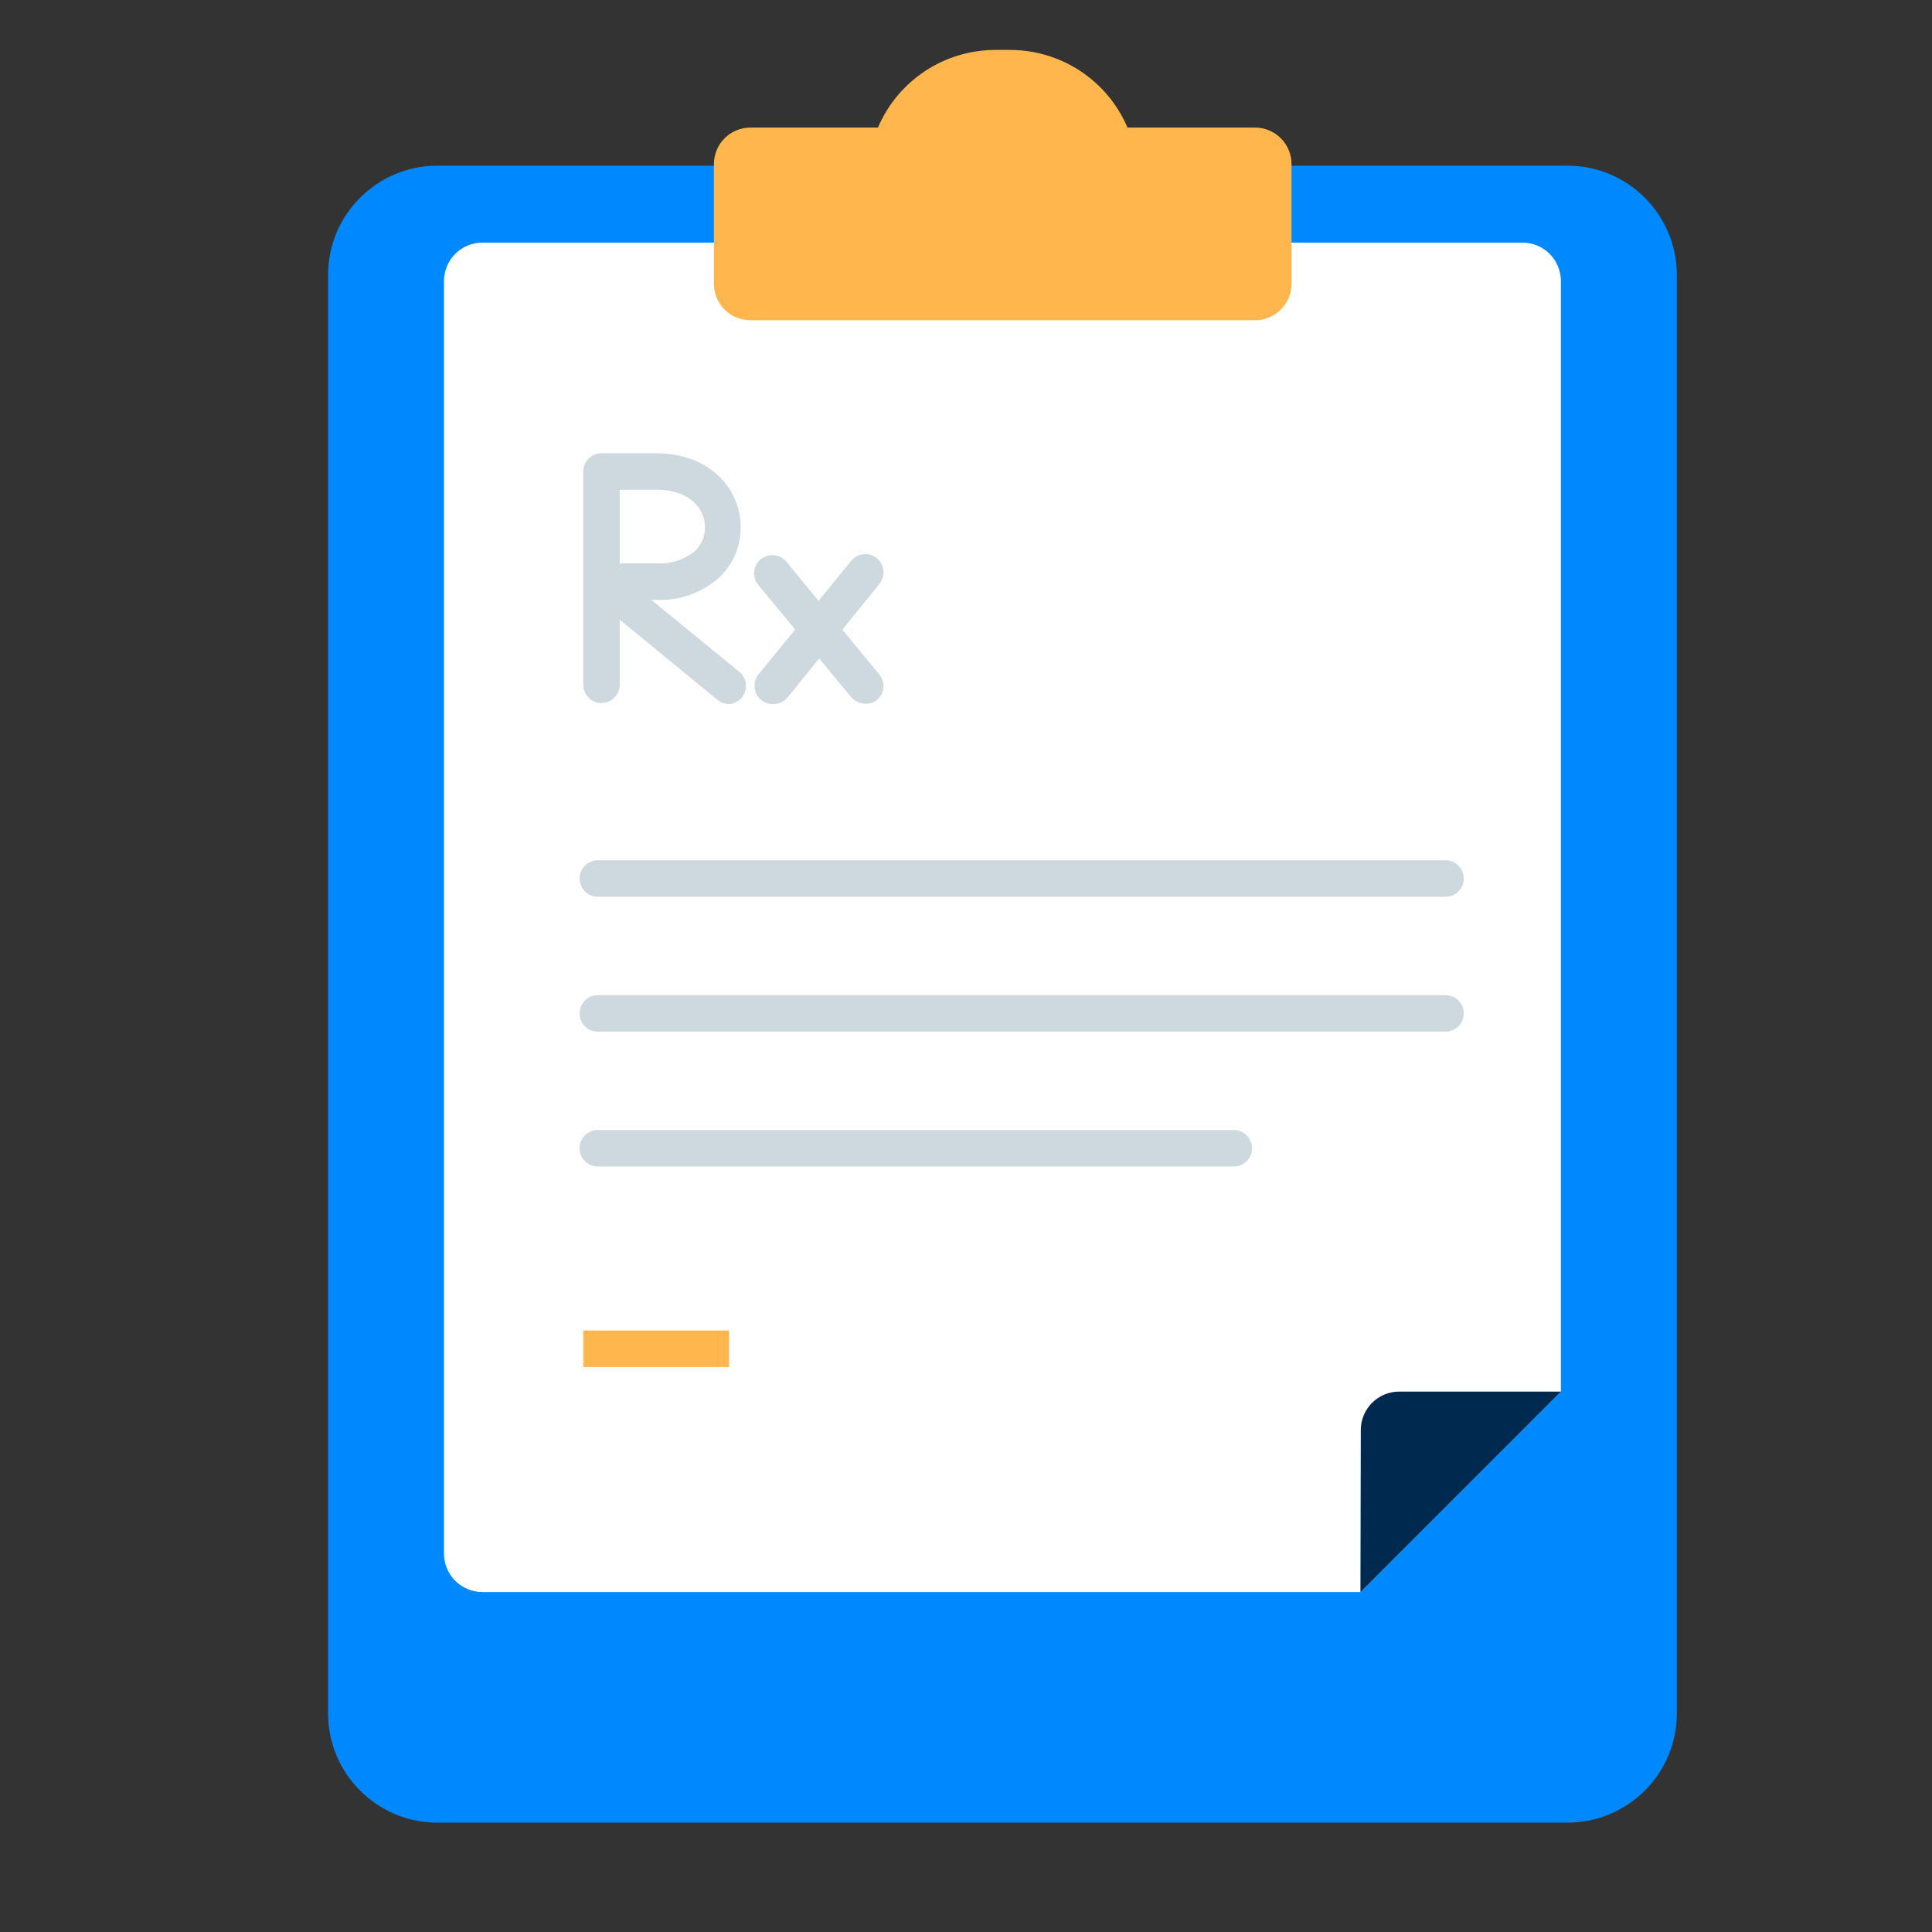
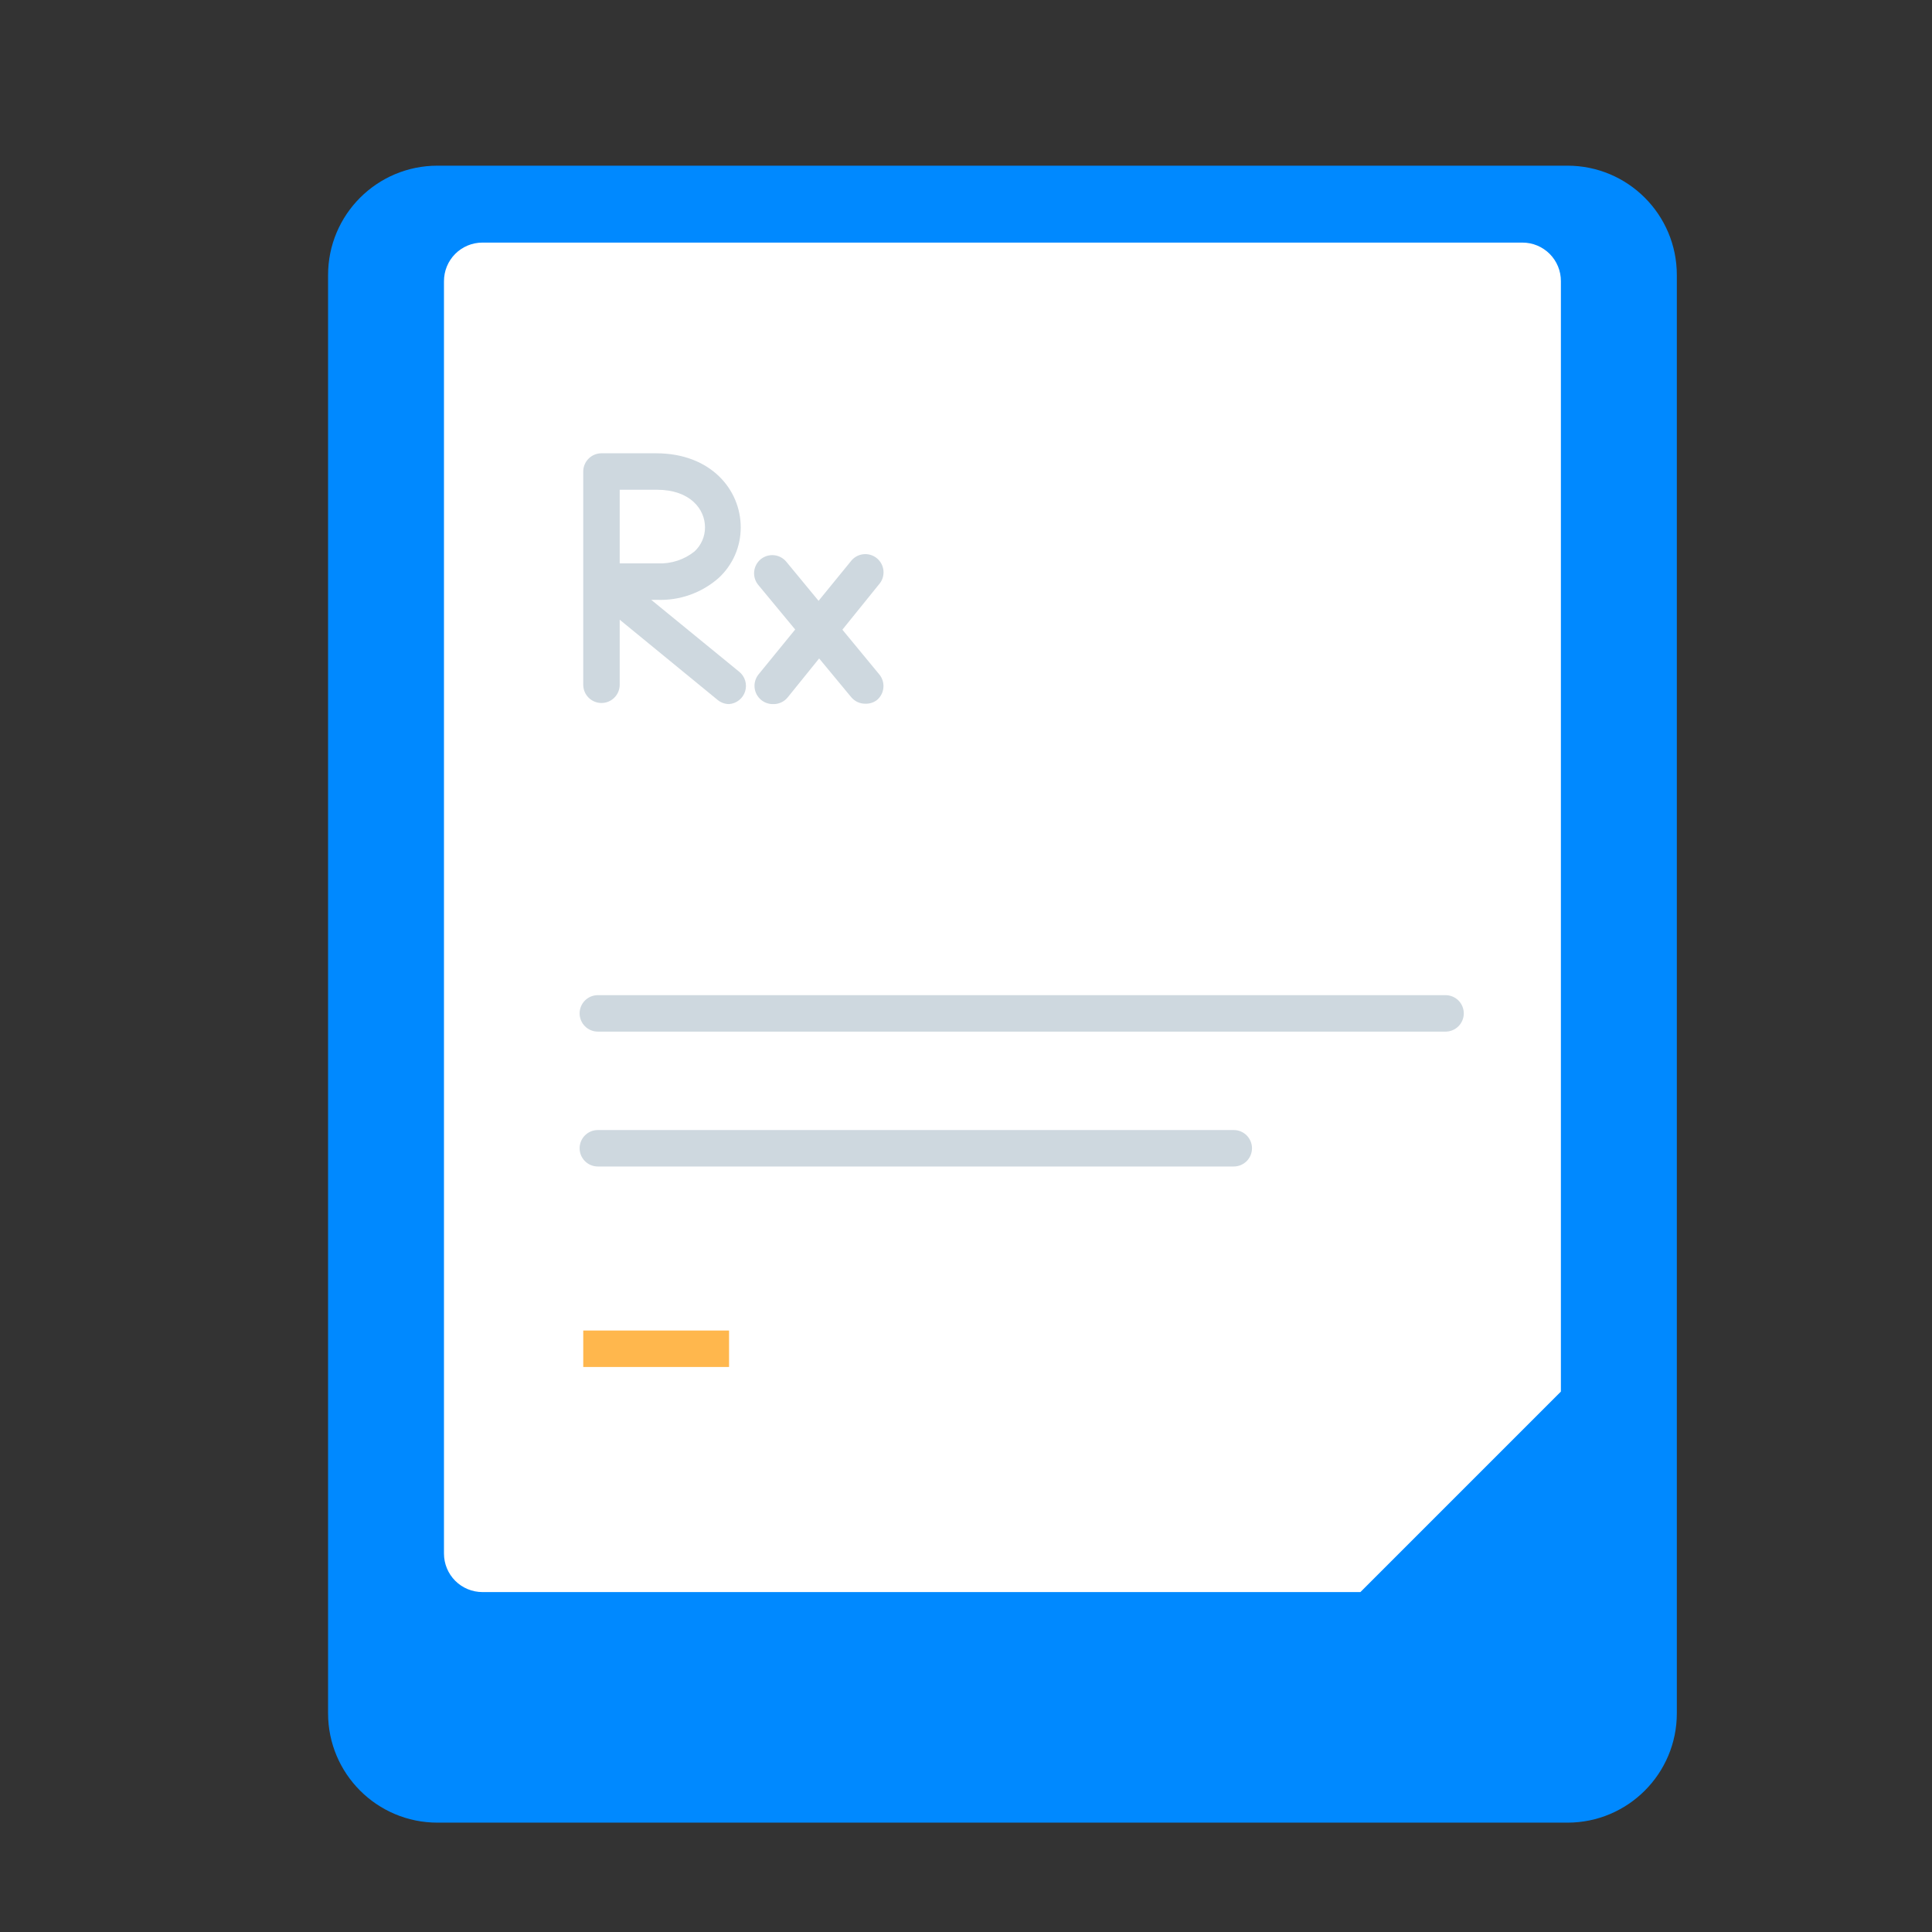
<svg xmlns="http://www.w3.org/2000/svg" width="106" height="106" viewBox="0 0 106 106" fill="none">
  <rect x="0" y="0" width="106" height="106" fill="#333333" stroke="none" />
  <path d="M86 9.09H24C20.686 9.09 18 11.776 18 15.09V94C18 97.314 20.686 100 24 100H86C89.314 100 92 97.314 92 94V15.09C92 11.776 89.314 9.09 86 9.09Z" fill="#0089FF" />
  <path d="M26.469 13.31H83.529C83.807 13.31 84.082 13.364 84.339 13.471C84.596 13.578 84.829 13.734 85.025 13.931C85.221 14.128 85.376 14.362 85.482 14.619C85.587 14.876 85.641 15.152 85.639 15.43V76.35L74.639 87.35H26.469C25.91 87.35 25.373 87.127 24.977 86.732C24.582 86.336 24.359 85.799 24.359 85.24V15.43C24.358 15.152 24.412 14.876 24.517 14.619C24.623 14.362 24.778 14.128 24.974 13.931C25.17 13.734 25.403 13.578 25.66 13.471C25.916 13.364 26.192 13.31 26.469 13.31Z" fill="white" />
-   <path d="M74.661 78.47C74.659 78.192 74.713 77.916 74.818 77.659C74.924 77.402 75.079 77.168 75.275 76.971C75.471 76.774 75.704 76.618 75.961 76.511C76.218 76.404 76.493 76.35 76.771 76.35H85.641L74.641 87.35L74.661 78.47Z" fill="#002950" />
-   <path d="M68.86 7H61.86C61.321 5.734 60.421 4.654 59.272 3.896C58.123 3.139 56.776 2.737 55.4 2.74H54.6C53.229 2.743 51.888 3.147 50.745 3.905C49.602 4.662 48.707 5.738 48.17 7H41.17C40.639 7 40.131 7.211 39.756 7.586C39.381 7.961 39.17 8.47 39.17 9V15.57C39.17 16.101 39.381 16.609 39.756 16.985C40.131 17.36 40.639 17.57 41.17 17.57H68.86C69.39 17.57 69.899 17.36 70.274 16.985C70.649 16.609 70.86 16.101 70.86 15.57V9C70.86 8.47 70.649 7.961 70.274 7.586C69.899 7.211 69.39 7 68.86 7Z" fill="#FFB74D" />
  <path d="M47.471 38.61C47.324 38.61 47.179 38.578 47.046 38.516C46.913 38.453 46.795 38.363 46.701 38.25L41.601 32.09C41.517 31.988 41.454 31.871 41.416 31.745C41.378 31.619 41.365 31.487 41.378 31.356C41.391 31.225 41.43 31.098 41.492 30.982C41.554 30.866 41.639 30.763 41.741 30.68C41.946 30.514 42.207 30.436 42.469 30.462C42.732 30.488 42.973 30.617 43.141 30.82L48.241 37C48.325 37.101 48.388 37.218 48.427 37.343C48.467 37.469 48.48 37.601 48.468 37.732C48.456 37.863 48.418 37.99 48.357 38.106C48.296 38.223 48.212 38.326 48.111 38.41C47.927 38.548 47.701 38.619 47.471 38.61Z" fill="#CED8DF" />
  <path d="M42.389 38.63C42.159 38.628 41.937 38.547 41.759 38.4C41.556 38.232 41.428 37.991 41.401 37.729C41.375 37.467 41.453 37.205 41.619 37L46.669 30.81C46.749 30.701 46.851 30.609 46.968 30.54C47.084 30.471 47.214 30.427 47.348 30.41C47.483 30.392 47.619 30.402 47.75 30.44C47.88 30.477 48.001 30.54 48.106 30.625C48.212 30.711 48.298 30.817 48.361 30.937C48.424 31.057 48.462 31.188 48.473 31.323C48.483 31.459 48.466 31.594 48.423 31.723C48.379 31.851 48.31 31.969 48.219 32.07L43.219 38.26C43.12 38.383 42.993 38.48 42.849 38.545C42.705 38.609 42.547 38.638 42.389 38.63Z" fill="#CED8DF" />
  <path d="M40 38.63C39.77 38.628 39.547 38.547 39.37 38.4L34 34V37.57C34 37.835 33.895 38.09 33.707 38.277C33.52 38.465 33.265 38.57 33 38.57C32.735 38.57 32.48 38.465 32.293 38.277C32.105 38.09 32 37.835 32 37.57V25.87C32 25.605 32.105 25.351 32.293 25.163C32.48 24.976 32.735 24.87 33 24.87H36C39 24.87 40.64 26.87 40.64 28.93C40.642 29.452 40.536 29.969 40.328 30.448C40.119 30.926 39.814 31.356 39.43 31.71C38.497 32.532 37.282 32.962 36.04 32.91H35.73L40.55 36.85C40.708 36.975 40.824 37.145 40.883 37.338C40.942 37.53 40.942 37.736 40.883 37.928C40.824 38.12 40.708 38.29 40.55 38.415C40.392 38.541 40.201 38.615 40 38.63ZM34 30.91H36.11C36.834 30.939 37.545 30.705 38.11 30.25C38.291 30.081 38.435 29.877 38.533 29.65C38.632 29.423 38.681 29.178 38.68 28.93C38.68 27.93 37.86 26.87 36.04 26.87H34V30.91Z" fill="#CED8DF" />
-   <path d="M79.311 49.2H32.801C32.536 49.2 32.281 49.095 32.094 48.907C31.906 48.72 31.801 48.465 31.801 48.2C31.801 47.935 31.906 47.681 32.094 47.493C32.281 47.306 32.536 47.2 32.801 47.2H79.311C79.576 47.2 79.83 47.306 80.018 47.493C80.205 47.681 80.311 47.935 80.311 48.2C80.311 48.465 80.205 48.72 80.018 48.907C79.83 49.095 79.576 49.2 79.311 49.2Z" fill="#CED8DF" />
  <path d="M79.311 56.6H32.801C32.536 56.6 32.281 56.494 32.094 56.307C31.906 56.119 31.801 55.865 31.801 55.6C31.801 55.334 31.906 55.08 32.094 54.892C32.281 54.705 32.536 54.6 32.801 54.6H79.311C79.576 54.6 79.83 54.705 80.018 54.892C80.205 55.08 80.311 55.334 80.311 55.6C80.311 55.865 80.205 56.119 80.018 56.307C79.83 56.494 79.576 56.6 79.311 56.6Z" fill="#CED8DF" />
  <path d="M67.691 64H32.801C32.536 64 32.281 63.895 32.094 63.707C31.906 63.52 31.801 63.265 31.801 63C31.801 62.735 31.906 62.48 32.094 62.293C32.281 62.105 32.536 62 32.801 62H67.691C67.956 62 68.21 62.105 68.398 62.293C68.585 62.48 68.691 62.735 68.691 63C68.691 63.265 68.585 63.52 68.398 63.707C68.21 63.895 67.956 64 67.691 64Z" fill="#CED8DF" />
  <path d="M40 73H32V75H40V73Z" fill="#FFB74D" />
</svg>